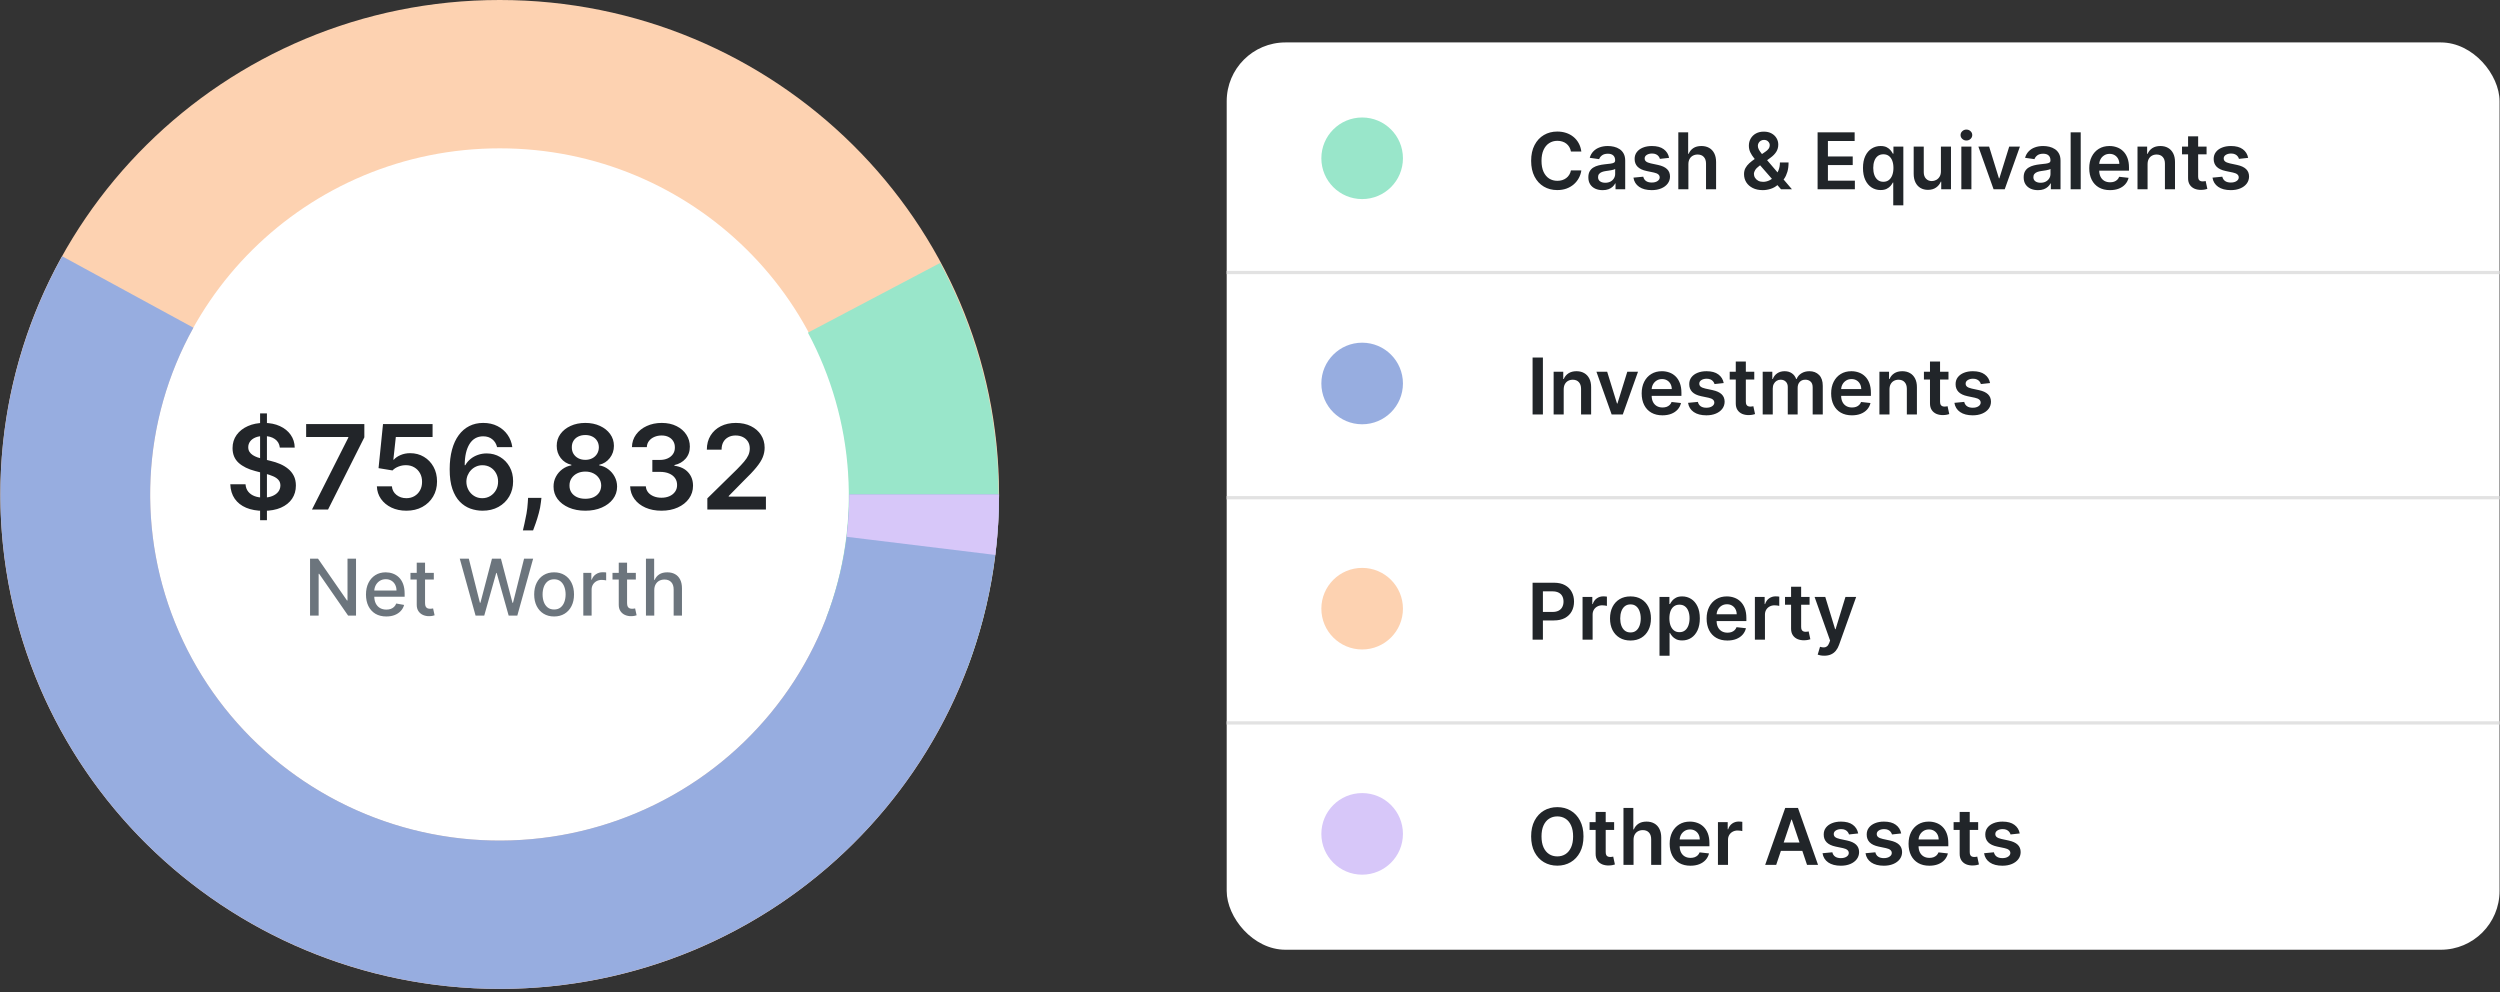
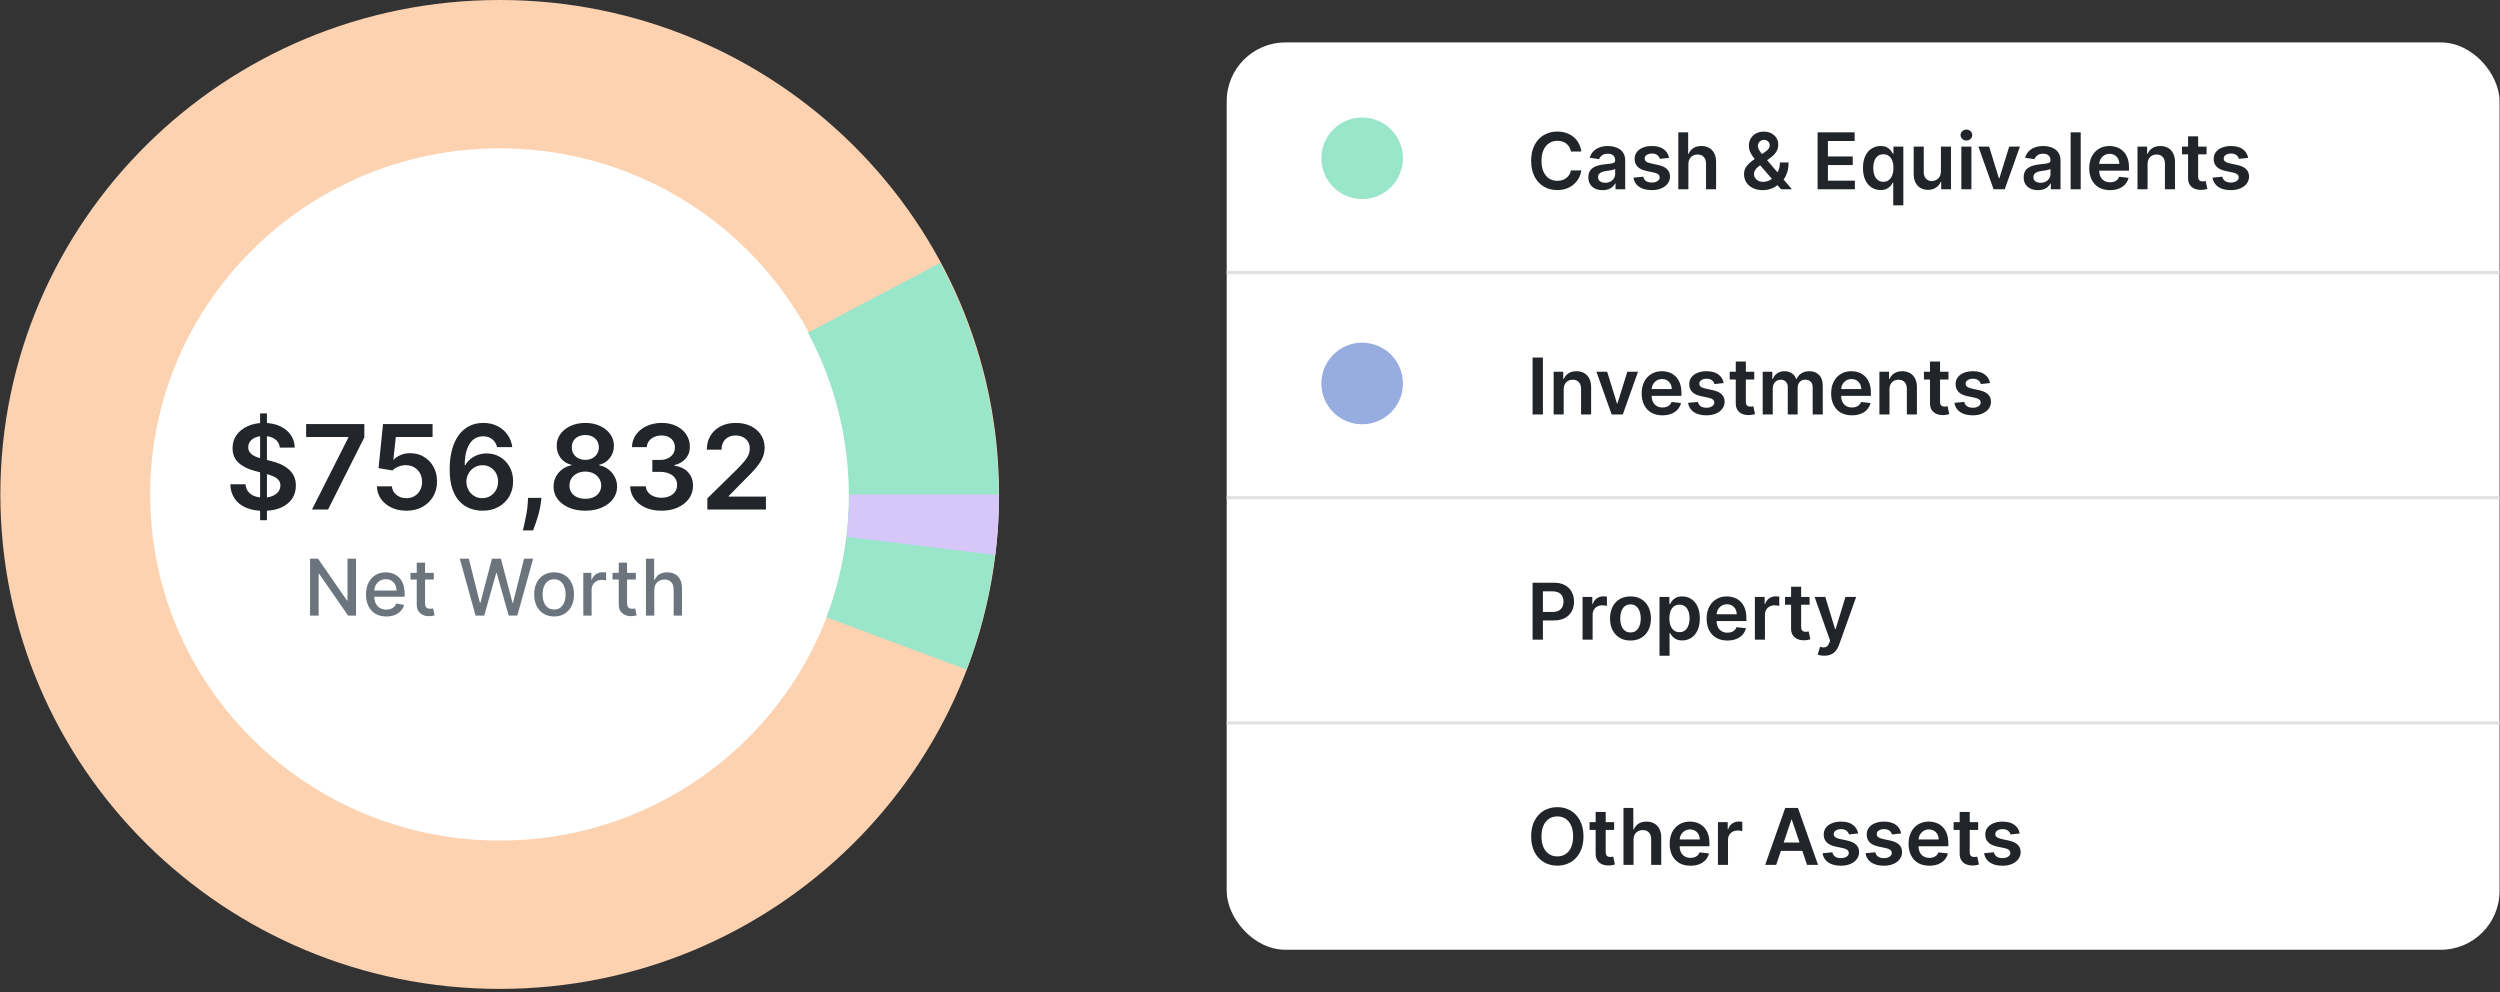
<svg xmlns="http://www.w3.org/2000/svg" width="766" height="304" viewBox="0 0 766 304" fill="none">
  <rect x="0" y="0" width="766" height="304" fill="#333333" stroke="none" />
  <rect x="375.862" y="13" width="390" height="278" rx="18" fill="white" />
  <circle cx="417.362" cy="48.5" r="12.5" fill="#99E6CA" />
  <path d="M484.524 46.435H481.336C481.246 45.912 481.078 45.449 480.834 45.045C480.589 44.636 480.285 44.29 479.922 44.006C479.558 43.722 479.143 43.508 478.677 43.367C478.217 43.219 477.72 43.145 477.186 43.145C476.237 43.145 475.396 43.383 474.663 43.861C473.93 44.332 473.356 45.026 472.942 45.94C472.527 46.849 472.319 47.96 472.319 49.273C472.319 50.608 472.527 51.733 472.942 52.648C473.362 53.557 473.936 54.244 474.663 54.71C475.396 55.17 476.234 55.401 477.177 55.401C477.7 55.401 478.189 55.332 478.643 55.196C479.103 55.054 479.515 54.847 479.879 54.574C480.248 54.301 480.558 53.966 480.808 53.568C481.064 53.17 481.24 52.716 481.336 52.205L484.524 52.222C484.405 53.051 484.146 53.83 483.748 54.557C483.356 55.284 482.842 55.926 482.206 56.483C481.569 57.034 480.825 57.466 479.973 57.778C479.121 58.085 478.174 58.239 477.135 58.239C475.601 58.239 474.231 57.883 473.027 57.173C471.822 56.463 470.873 55.438 470.18 54.097C469.487 52.756 469.14 51.148 469.14 49.273C469.14 47.392 469.49 45.784 470.189 44.449C470.888 43.108 471.839 42.082 473.044 41.372C474.248 40.662 475.612 40.307 477.135 40.307C478.106 40.307 479.01 40.443 479.845 40.716C480.68 40.989 481.424 41.389 482.078 41.918C482.731 42.44 483.268 43.082 483.689 43.844C484.115 44.599 484.393 45.463 484.524 46.435ZM491.05 58.264C490.221 58.264 489.474 58.117 488.809 57.821C488.15 57.52 487.627 57.077 487.241 56.492C486.86 55.906 486.67 55.185 486.67 54.327C486.67 53.588 486.806 52.977 487.079 52.494C487.351 52.011 487.724 51.625 488.195 51.335C488.667 51.045 489.198 50.827 489.789 50.679C490.385 50.526 491.002 50.415 491.638 50.347C492.405 50.267 493.027 50.196 493.505 50.133C493.982 50.065 494.329 49.963 494.545 49.827C494.766 49.685 494.877 49.466 494.877 49.17V49.119C494.877 48.477 494.687 47.98 494.306 47.628C493.925 47.276 493.377 47.099 492.661 47.099C491.905 47.099 491.306 47.264 490.863 47.594C490.425 47.923 490.13 48.312 489.976 48.761L487.096 48.352C487.323 47.557 487.698 46.892 488.221 46.358C488.743 45.818 489.383 45.415 490.138 45.148C490.894 44.875 491.729 44.739 492.644 44.739C493.275 44.739 493.902 44.812 494.527 44.96C495.152 45.108 495.724 45.352 496.241 45.693C496.758 46.028 497.172 46.486 497.485 47.065C497.803 47.645 497.962 48.369 497.962 49.239V58H494.996V56.202H494.894C494.706 56.565 494.442 56.906 494.101 57.224C493.766 57.537 493.343 57.79 492.831 57.983C492.326 58.17 491.732 58.264 491.05 58.264ZM491.851 55.997C492.471 55.997 493.008 55.875 493.462 55.631C493.917 55.381 494.266 55.051 494.51 54.642C494.76 54.233 494.885 53.787 494.885 53.304V51.761C494.789 51.841 494.624 51.915 494.391 51.983C494.164 52.051 493.908 52.111 493.624 52.162C493.34 52.213 493.059 52.258 492.78 52.298C492.502 52.338 492.26 52.372 492.056 52.401C491.596 52.463 491.184 52.565 490.82 52.707C490.456 52.849 490.17 53.048 489.959 53.304C489.749 53.554 489.644 53.878 489.644 54.276C489.644 54.844 489.851 55.273 490.266 55.562C490.681 55.852 491.209 55.997 491.851 55.997ZM511.411 48.369L508.599 48.676C508.519 48.392 508.38 48.125 508.181 47.875C507.988 47.625 507.726 47.423 507.397 47.27C507.067 47.117 506.664 47.04 506.187 47.04C505.545 47.04 505.005 47.179 504.567 47.457C504.135 47.736 503.922 48.097 503.928 48.54C503.922 48.92 504.062 49.23 504.346 49.469C504.635 49.707 505.113 49.903 505.777 50.057L508.01 50.534C509.249 50.801 510.17 51.224 510.772 51.804C511.38 52.383 511.687 53.142 511.692 54.08C511.687 54.903 511.445 55.631 510.968 56.261C510.496 56.886 509.84 57.375 508.999 57.727C508.158 58.08 507.192 58.256 506.101 58.256C504.499 58.256 503.209 57.92 502.232 57.25C501.255 56.574 500.672 55.633 500.485 54.429L503.493 54.139C503.63 54.73 503.92 55.176 504.363 55.477C504.806 55.778 505.383 55.929 506.093 55.929C506.826 55.929 507.414 55.778 507.857 55.477C508.306 55.176 508.53 54.804 508.53 54.361C508.53 53.986 508.385 53.676 508.096 53.432C507.812 53.188 507.368 53 506.766 52.869L504.533 52.401C503.277 52.139 502.349 51.699 501.746 51.08C501.144 50.455 500.846 49.665 500.851 48.71C500.846 47.903 501.064 47.205 501.508 46.614C501.956 46.017 502.579 45.557 503.374 45.233C504.175 44.903 505.099 44.739 506.144 44.739C507.678 44.739 508.885 45.065 509.766 45.719C510.652 46.372 511.201 47.256 511.411 48.369ZM517.322 50.33V58H514.236V40.545H517.253V47.133H517.407C517.714 46.395 518.188 45.812 518.83 45.386C519.478 44.955 520.302 44.739 521.302 44.739C522.211 44.739 523.003 44.929 523.679 45.31C524.356 45.69 524.878 46.247 525.248 46.98C525.623 47.713 525.81 48.608 525.81 49.665V58H522.725V50.142C522.725 49.261 522.498 48.577 522.043 48.088C521.594 47.594 520.964 47.347 520.151 47.347C519.606 47.347 519.117 47.466 518.685 47.705C518.259 47.938 517.924 48.276 517.679 48.719C517.441 49.162 517.322 49.699 517.322 50.33ZM540.124 58.256C538.931 58.256 537.905 58.04 537.047 57.608C536.189 57.176 535.527 56.594 535.062 55.861C534.601 55.122 534.371 54.29 534.371 53.364C534.371 52.665 534.513 52.045 534.797 51.506C535.087 50.966 535.485 50.466 535.991 50.006C536.502 49.545 537.093 49.088 537.763 48.633L540.857 46.528C541.312 46.233 541.655 45.92 541.888 45.591C542.127 45.261 542.246 44.875 542.246 44.432C542.246 44.057 542.087 43.702 541.769 43.367C541.456 43.031 541.025 42.864 540.474 42.864C540.104 42.864 539.777 42.952 539.493 43.128C539.215 43.298 538.996 43.523 538.837 43.801C538.684 44.08 538.607 44.375 538.607 44.688C538.607 45.068 538.712 45.455 538.922 45.847C539.138 46.239 539.417 46.645 539.758 47.065C540.104 47.486 540.474 47.932 540.866 48.403L549.056 58H545.715L538.914 50.21C538.408 49.619 537.92 49.037 537.448 48.463C536.982 47.889 536.599 47.293 536.297 46.673C536.002 46.048 535.854 45.372 535.854 44.645C535.854 43.821 536.045 43.085 536.425 42.438C536.806 41.784 537.337 41.27 538.019 40.895C538.706 40.52 539.51 40.332 540.431 40.332C541.351 40.332 542.141 40.514 542.8 40.878C543.459 41.242 543.968 41.724 544.326 42.327C544.684 42.929 544.863 43.585 544.863 44.295C544.863 45.119 544.658 45.858 544.249 46.511C543.84 47.159 543.272 47.747 542.545 48.276L539.016 50.858C538.437 51.278 538.022 51.705 537.772 52.136C537.522 52.562 537.397 52.926 537.397 53.227C537.397 53.688 537.513 54.105 537.746 54.48C537.979 54.855 538.306 55.156 538.726 55.383C539.152 55.605 539.65 55.716 540.218 55.716C540.843 55.716 541.459 55.577 542.067 55.298C542.675 55.014 543.229 54.611 543.729 54.088C544.229 53.565 544.627 52.94 544.922 52.213C545.218 51.48 545.366 50.668 545.366 49.776H548.016C548.016 50.878 547.894 51.838 547.65 52.656C547.405 53.469 547.09 54.156 546.704 54.719C546.317 55.276 545.908 55.722 545.476 56.057C545.34 56.153 545.209 56.25 545.084 56.347C544.959 56.443 544.829 56.54 544.692 56.636C544.079 57.193 543.36 57.602 542.536 57.864C541.718 58.125 540.914 58.256 540.124 58.256ZM556.912 58V40.545H568.264V43.196H560.074V47.935H567.676V50.585H560.074V55.349H568.332V58H556.912ZM580.089 62.909V55.938H579.961C579.802 56.256 579.572 56.594 579.271 56.952C578.97 57.304 578.572 57.605 578.078 57.855C577.584 58.105 576.961 58.23 576.211 58.23C575.183 58.23 574.263 57.966 573.45 57.438C572.638 56.909 571.996 56.142 571.524 55.136C571.052 54.131 570.817 52.909 570.817 51.472C570.817 50.017 571.055 48.79 571.532 47.79C572.015 46.784 572.666 46.026 573.484 45.514C574.302 44.997 575.214 44.739 576.22 44.739C576.987 44.739 577.618 44.869 578.112 45.131C578.606 45.386 578.998 45.696 579.288 46.06C579.578 46.418 579.802 46.756 579.961 47.074H580.149V44.909H583.183V62.909H580.089ZM577.072 55.699C577.726 55.699 578.282 55.523 578.743 55.17C579.203 54.812 579.552 54.315 579.791 53.679C580.03 53.043 580.149 52.301 580.149 51.455C580.149 50.608 580.03 49.872 579.791 49.247C579.558 48.622 579.211 48.136 578.751 47.79C578.297 47.443 577.737 47.27 577.072 47.27C576.385 47.27 575.811 47.449 575.351 47.807C574.89 48.165 574.544 48.659 574.311 49.29C574.078 49.92 573.961 50.642 573.961 51.455C573.961 52.273 574.078 53.003 574.311 53.645C574.549 54.281 574.899 54.784 575.359 55.153C575.825 55.517 576.396 55.699 577.072 55.699ZM594.697 52.494V44.909H597.782V58H594.791V55.673H594.655C594.359 56.406 593.873 57.006 593.197 57.472C592.527 57.938 591.7 58.17 590.717 58.17C589.859 58.17 589.101 57.98 588.442 57.599C587.788 57.213 587.277 56.653 586.907 55.92C586.538 55.182 586.353 54.29 586.353 53.244V44.909H589.439V52.767C589.439 53.597 589.666 54.256 590.121 54.744C590.575 55.233 591.172 55.477 591.91 55.477C592.365 55.477 592.805 55.367 593.231 55.145C593.657 54.923 594.007 54.594 594.28 54.156C594.558 53.713 594.697 53.159 594.697 52.494ZM600.955 58V44.909H604.04V58H600.955ZM602.506 43.051C602.018 43.051 601.597 42.889 601.245 42.565C600.893 42.236 600.716 41.841 600.716 41.381C600.716 40.915 600.893 40.52 601.245 40.196C601.597 39.867 602.018 39.702 602.506 39.702C603 39.702 603.421 39.867 603.768 40.196C604.12 40.52 604.296 40.915 604.296 41.381C604.296 41.841 604.12 42.236 603.768 42.565C603.421 42.889 603 43.051 602.506 43.051ZM618.906 44.909L614.244 58H610.835L606.173 44.909H609.463L612.471 54.633H612.608L615.625 44.909H618.906ZM624.433 58.264C623.603 58.264 622.856 58.117 622.192 57.821C621.532 57.52 621.01 57.077 620.623 56.492C620.243 55.906 620.052 55.185 620.052 54.327C620.052 53.588 620.189 52.977 620.461 52.494C620.734 52.011 621.106 51.625 621.578 51.335C622.049 51.045 622.581 50.827 623.172 50.679C623.768 50.526 624.385 50.415 625.021 50.347C625.788 50.267 626.41 50.196 626.888 50.133C627.365 50.065 627.711 49.963 627.927 49.827C628.149 49.685 628.26 49.466 628.26 49.17V49.119C628.26 48.477 628.069 47.98 627.689 47.628C627.308 47.276 626.76 47.099 626.044 47.099C625.288 47.099 624.689 47.264 624.246 47.594C623.808 47.923 623.513 48.312 623.359 48.761L620.478 48.352C620.706 47.557 621.081 46.892 621.603 46.358C622.126 45.818 622.765 45.415 623.521 45.148C624.277 44.875 625.112 44.739 626.027 44.739C626.657 44.739 627.285 44.812 627.91 44.96C628.535 45.108 629.106 45.352 629.623 45.693C630.14 46.028 630.555 46.486 630.868 47.065C631.186 47.645 631.345 48.369 631.345 49.239V58H628.379V56.202H628.277C628.089 56.565 627.825 56.906 627.484 57.224C627.149 57.537 626.726 57.79 626.214 57.983C625.709 58.17 625.115 58.264 624.433 58.264ZM625.234 55.997C625.853 55.997 626.39 55.875 626.845 55.631C627.299 55.381 627.649 55.051 627.893 54.642C628.143 54.233 628.268 53.787 628.268 53.304V51.761C628.172 51.841 628.007 51.915 627.774 51.983C627.547 52.051 627.291 52.111 627.007 52.162C626.723 52.213 626.442 52.258 626.163 52.298C625.885 52.338 625.643 52.372 625.439 52.401C624.978 52.463 624.567 52.565 624.203 52.707C623.839 52.849 623.552 53.048 623.342 53.304C623.132 53.554 623.027 53.878 623.027 54.276C623.027 54.844 623.234 55.273 623.649 55.562C624.064 55.852 624.592 55.997 625.234 55.997ZM637.532 40.545V58H634.447V40.545H637.532ZM646.5 58.256C645.188 58.256 644.054 57.983 643.1 57.438C642.151 56.886 641.421 56.108 640.91 55.102C640.398 54.091 640.143 52.901 640.143 51.531C640.143 50.185 640.398 49.003 640.91 47.986C641.427 46.963 642.148 46.168 643.074 45.599C644 45.026 645.089 44.739 646.339 44.739C647.145 44.739 647.907 44.869 648.623 45.131C649.344 45.386 649.981 45.784 650.532 46.324C651.089 46.864 651.526 47.551 651.844 48.386C652.162 49.216 652.322 50.205 652.322 51.352V52.298H641.591V50.219H649.364C649.358 49.628 649.231 49.102 648.981 48.642C648.731 48.176 648.381 47.81 647.932 47.543C647.489 47.276 646.972 47.142 646.381 47.142C645.75 47.142 645.197 47.295 644.719 47.602C644.242 47.903 643.87 48.301 643.603 48.795C643.341 49.284 643.208 49.821 643.202 50.406V52.222C643.202 52.983 643.341 53.636 643.62 54.182C643.898 54.722 644.287 55.136 644.787 55.426C645.287 55.71 645.873 55.852 646.543 55.852C646.992 55.852 647.398 55.79 647.762 55.665C648.125 55.534 648.441 55.344 648.708 55.094C648.975 54.844 649.177 54.534 649.313 54.165L652.194 54.489C652.012 55.25 651.665 55.915 651.154 56.483C650.648 57.045 650 57.483 649.211 57.795C648.421 58.102 647.518 58.256 646.5 58.256ZM658.017 50.33V58H654.932V44.909H657.88V47.133H658.034C658.335 46.401 658.815 45.818 659.474 45.386C660.139 44.955 660.96 44.739 661.937 44.739C662.841 44.739 663.628 44.932 664.298 45.318C664.974 45.705 665.497 46.264 665.866 46.997C666.241 47.73 666.426 48.619 666.42 49.665V58H663.335V50.142C663.335 49.267 663.108 48.582 662.653 48.088C662.204 47.594 661.582 47.347 660.787 47.347C660.247 47.347 659.767 47.466 659.346 47.705C658.932 47.938 658.605 48.276 658.366 48.719C658.133 49.162 658.017 49.699 658.017 50.33ZM676.094 44.909V47.295H668.568V44.909H676.094ZM670.426 41.773H673.511V54.062C673.511 54.477 673.574 54.795 673.699 55.017C673.829 55.233 674 55.381 674.21 55.46C674.42 55.54 674.653 55.58 674.909 55.58C675.102 55.58 675.278 55.565 675.437 55.537C675.602 55.508 675.727 55.483 675.812 55.46L676.332 57.872C676.167 57.929 675.932 57.992 675.625 58.06C675.324 58.128 674.954 58.168 674.517 58.179C673.744 58.202 673.048 58.085 672.429 57.83C671.809 57.568 671.318 57.165 670.954 56.619C670.596 56.074 670.42 55.392 670.426 54.574V41.773ZM688.833 48.369L686.02 48.676C685.941 48.392 685.802 48.125 685.603 47.875C685.41 47.625 685.148 47.423 684.819 47.27C684.489 47.117 684.086 47.04 683.608 47.04C682.966 47.04 682.427 47.179 681.989 47.457C681.557 47.736 681.344 48.097 681.35 48.54C681.344 48.92 681.483 49.23 681.768 49.469C682.057 49.707 682.535 49.903 683.199 50.057L685.432 50.534C686.671 50.801 687.591 51.224 688.194 51.804C688.802 52.383 689.108 53.142 689.114 54.08C689.108 54.903 688.867 55.631 688.39 56.261C687.918 56.886 687.262 57.375 686.421 57.727C685.58 58.08 684.614 58.256 683.523 58.256C681.921 58.256 680.631 57.92 679.654 57.25C678.677 56.574 678.094 55.633 677.907 54.429L680.915 54.139C681.052 54.73 681.341 55.176 681.785 55.477C682.228 55.778 682.804 55.929 683.515 55.929C684.248 55.929 684.836 55.778 685.279 55.477C685.728 55.176 685.952 54.804 685.952 54.361C685.952 53.986 685.807 53.676 685.518 53.432C685.233 53.188 684.79 53 684.188 52.869L681.955 52.401C680.699 52.139 679.77 51.699 679.168 51.08C678.566 50.455 678.268 49.665 678.273 48.71C678.268 47.903 678.486 47.205 678.929 46.614C679.378 46.017 680 45.557 680.796 45.233C681.597 44.903 682.52 44.739 683.566 44.739C685.1 44.739 686.307 45.065 687.188 45.719C688.074 46.372 688.623 47.256 688.833 48.369Z" fill="#212529" />
  <line x1="375.862" y1="83.5" x2="765.862" y2="83.5" stroke="#E2E2E2" />
  <circle cx="417.362" cy="117.5" r="12.5" fill="#97ADE0" />
  <path d="M472.746 109.545V127H469.584V109.545H472.746ZM479.118 119.33V127H476.033V113.909H478.982V116.134H479.135C479.437 115.401 479.917 114.818 480.576 114.386C481.241 113.955 482.062 113.739 483.039 113.739C483.942 113.739 484.729 113.932 485.4 114.318C486.076 114.705 486.599 115.264 486.968 115.997C487.343 116.73 487.527 117.619 487.522 118.665V127H484.437V119.142C484.437 118.267 484.209 117.582 483.755 117.088C483.306 116.594 482.684 116.347 481.888 116.347C481.349 116.347 480.868 116.466 480.448 116.705C480.033 116.937 479.706 117.276 479.468 117.719C479.235 118.162 479.118 118.699 479.118 119.33ZM501.883 113.909L497.221 127H493.812L489.15 113.909H492.439L495.448 123.634H495.584L498.601 113.909H501.883ZM509.368 127.256C508.055 127.256 506.922 126.983 505.967 126.438C505.018 125.886 504.288 125.108 503.777 124.102C503.265 123.091 503.01 121.901 503.01 120.531C503.01 119.185 503.265 118.003 503.777 116.986C504.294 115.963 505.015 115.168 505.942 114.599C506.868 114.026 507.956 113.739 509.206 113.739C510.013 113.739 510.774 113.869 511.49 114.131C512.211 114.386 512.848 114.784 513.399 115.324C513.956 115.864 514.393 116.551 514.711 117.386C515.03 118.216 515.189 119.205 515.189 120.352V121.298H504.459V119.219H512.231C512.226 118.628 512.098 118.102 511.848 117.642C511.598 117.176 511.248 116.81 510.799 116.543C510.356 116.276 509.839 116.142 509.248 116.142C508.618 116.142 508.064 116.295 507.586 116.602C507.109 116.903 506.737 117.301 506.47 117.795C506.209 118.284 506.075 118.821 506.069 119.406V121.222C506.069 121.983 506.209 122.636 506.487 123.182C506.765 123.722 507.155 124.136 507.655 124.426C508.155 124.71 508.74 124.852 509.41 124.852C509.859 124.852 510.265 124.79 510.629 124.665C510.993 124.534 511.308 124.344 511.575 124.094C511.842 123.844 512.044 123.534 512.18 123.165L515.061 123.489C514.879 124.25 514.532 124.915 514.021 125.483C513.515 126.045 512.868 126.483 512.078 126.795C511.288 127.102 510.385 127.256 509.368 127.256ZM528.145 117.369L525.333 117.676C525.253 117.392 525.114 117.125 524.915 116.875C524.722 116.625 524.461 116.423 524.131 116.27C523.802 116.116 523.398 116.04 522.921 116.04C522.279 116.04 521.739 116.179 521.302 116.457C520.87 116.736 520.657 117.097 520.662 117.54C520.657 117.92 520.796 118.23 521.08 118.469C521.37 118.707 521.847 118.903 522.512 119.057L524.745 119.534C525.983 119.801 526.904 120.224 527.506 120.804C528.114 121.384 528.421 122.142 528.427 123.08C528.421 123.903 528.179 124.631 527.702 125.261C527.231 125.886 526.574 126.375 525.733 126.727C524.893 127.08 523.927 127.256 522.836 127.256C521.233 127.256 519.944 126.92 518.966 126.25C517.989 125.574 517.407 124.634 517.219 123.429L520.228 123.139C520.364 123.73 520.654 124.176 521.097 124.477C521.54 124.778 522.117 124.929 522.827 124.929C523.56 124.929 524.148 124.778 524.591 124.477C525.04 124.176 525.265 123.804 525.265 123.361C525.265 122.986 525.12 122.676 524.83 122.432C524.546 122.187 524.103 122 523.5 121.869L521.268 121.401C520.012 121.139 519.083 120.699 518.481 120.08C517.878 119.455 517.58 118.665 517.586 117.71C517.58 116.903 517.799 116.205 518.242 115.614C518.691 115.017 519.313 114.557 520.108 114.233C520.91 113.903 521.833 113.739 522.878 113.739C524.412 113.739 525.62 114.065 526.5 114.719C527.387 115.372 527.935 116.256 528.145 117.369ZM537.508 113.909V116.295H529.982V113.909H537.508ZM531.84 110.773H534.925V123.062C534.925 123.477 534.988 123.795 535.113 124.017C535.243 124.233 535.414 124.381 535.624 124.46C535.834 124.54 536.067 124.58 536.323 124.58C536.516 124.58 536.692 124.565 536.851 124.537C537.016 124.509 537.141 124.483 537.226 124.46L537.746 126.872C537.581 126.929 537.346 126.991 537.039 127.06C536.738 127.128 536.368 127.168 535.931 127.179C535.158 127.202 534.462 127.085 533.843 126.83C533.224 126.568 532.732 126.165 532.368 125.619C532.01 125.074 531.834 124.392 531.84 123.574V110.773ZM540.088 127V113.909H543.037V116.134H543.19C543.463 115.384 543.915 114.798 544.545 114.378C545.176 113.952 545.929 113.739 546.804 113.739C547.69 113.739 548.437 113.955 549.045 114.386C549.659 114.812 550.091 115.395 550.341 116.134H550.477C550.767 115.406 551.255 114.827 551.943 114.395C552.636 113.957 553.457 113.739 554.406 113.739C555.611 113.739 556.594 114.119 557.355 114.881C558.116 115.642 558.497 116.753 558.497 118.213V127H555.403V118.69C555.403 117.878 555.187 117.284 554.755 116.909C554.324 116.528 553.795 116.338 553.17 116.338C552.426 116.338 551.844 116.571 551.423 117.037C551.008 117.497 550.801 118.097 550.801 118.835V127H547.775V118.562C547.775 117.886 547.571 117.347 547.162 116.943C546.758 116.54 546.23 116.338 545.576 116.338C545.133 116.338 544.73 116.452 544.366 116.679C544.003 116.901 543.713 117.216 543.497 117.625C543.281 118.028 543.173 118.5 543.173 119.04V127H540.088ZM567.422 127.256C566.11 127.256 564.976 126.983 564.022 126.438C563.073 125.886 562.343 125.108 561.831 124.102C561.32 123.091 561.064 121.901 561.064 120.531C561.064 119.185 561.32 118.003 561.831 116.986C562.349 115.963 563.07 115.168 563.996 114.599C564.922 114.026 566.01 113.739 567.26 113.739C568.067 113.739 568.829 113.869 569.545 114.131C570.266 114.386 570.902 114.784 571.454 115.324C572.01 115.864 572.448 116.551 572.766 117.386C573.084 118.216 573.243 119.205 573.243 120.352V121.298H562.513V119.219H570.286C570.28 118.628 570.152 118.102 569.902 117.642C569.652 117.176 569.303 116.81 568.854 116.543C568.411 116.276 567.894 116.142 567.303 116.142C566.672 116.142 566.118 116.295 565.641 116.602C565.164 116.903 564.792 117.301 564.525 117.795C564.263 118.284 564.13 118.821 564.124 119.406V121.222C564.124 121.983 564.263 122.636 564.542 123.182C564.82 123.722 565.209 124.136 565.709 124.426C566.209 124.71 566.795 124.852 567.465 124.852C567.914 124.852 568.32 124.79 568.684 124.665C569.047 124.534 569.363 124.344 569.63 124.094C569.897 123.844 570.099 123.534 570.235 123.165L573.116 123.489C572.934 124.25 572.587 124.915 572.076 125.483C571.57 126.045 570.922 126.483 570.133 126.795C569.343 127.102 568.439 127.256 567.422 127.256ZM578.939 119.33V127H575.853V113.909H578.802V116.134H578.956C579.257 115.401 579.737 114.818 580.396 114.386C581.061 113.955 581.882 113.739 582.859 113.739C583.763 113.739 584.549 113.932 585.22 114.318C585.896 114.705 586.419 115.264 586.788 115.997C587.163 116.73 587.348 117.619 587.342 118.665V127H584.257V119.142C584.257 118.267 584.03 117.582 583.575 117.088C583.126 116.594 582.504 116.347 581.709 116.347C581.169 116.347 580.689 116.466 580.268 116.705C579.853 116.937 579.527 117.276 579.288 117.719C579.055 118.162 578.939 118.699 578.939 119.33ZM597.015 113.909V116.295H589.49V113.909H597.015ZM591.348 110.773H594.433V123.062C594.433 123.477 594.496 123.795 594.621 124.017C594.751 124.233 594.922 124.381 595.132 124.46C595.342 124.54 595.575 124.58 595.831 124.58C596.024 124.58 596.2 124.565 596.359 124.537C596.524 124.509 596.649 124.483 596.734 124.46L597.254 126.872C597.089 126.929 596.853 126.991 596.547 127.06C596.246 127.128 595.876 127.168 595.439 127.179C594.666 127.202 593.97 127.085 593.351 126.83C592.731 126.568 592.24 126.165 591.876 125.619C591.518 125.074 591.342 124.392 591.348 123.574V110.773ZM609.755 117.369L606.942 117.676C606.863 117.392 606.724 117.125 606.525 116.875C606.331 116.625 606.07 116.423 605.741 116.27C605.411 116.116 605.008 116.04 604.53 116.04C603.888 116.04 603.349 116.179 602.911 116.457C602.479 116.736 602.266 117.097 602.272 117.54C602.266 117.92 602.405 118.23 602.689 118.469C602.979 118.707 603.456 118.903 604.121 119.057L606.354 119.534C607.593 119.801 608.513 120.224 609.116 120.804C609.724 121.384 610.03 122.142 610.036 123.08C610.03 123.903 609.789 124.631 609.312 125.261C608.84 125.886 608.184 126.375 607.343 126.727C606.502 127.08 605.536 127.256 604.445 127.256C602.843 127.256 601.553 126.92 600.576 126.25C599.599 125.574 599.016 124.634 598.829 123.429L601.837 123.139C601.974 123.73 602.263 124.176 602.706 124.477C603.15 124.778 603.726 124.929 604.437 124.929C605.17 124.929 605.758 124.778 606.201 124.477C606.65 124.176 606.874 123.804 606.874 123.361C606.874 122.986 606.729 122.676 606.439 122.432C606.155 122.187 605.712 122 605.11 121.869L602.877 121.401C601.621 121.139 600.692 120.699 600.09 120.08C599.488 119.455 599.189 118.665 599.195 117.71C599.189 116.903 599.408 116.205 599.851 115.614C600.3 115.017 600.922 114.557 601.718 114.233C602.519 113.903 603.442 113.739 604.488 113.739C606.022 113.739 607.229 114.065 608.11 114.719C608.996 115.372 609.545 116.256 609.755 117.369Z" fill="#212529" />
  <line x1="375.862" y1="152.5" x2="765.862" y2="152.5" stroke="#E2E2E2" />
-   <circle cx="417.362" cy="186.5" r="12.5" fill="#FDD2B1" />
  <path d="M469.584 196V178.545H476.129C477.47 178.545 478.595 178.795 479.504 179.295C480.419 179.795 481.109 180.483 481.575 181.358C482.047 182.227 482.282 183.216 482.282 184.324C482.282 185.443 482.047 186.437 481.575 187.307C481.103 188.176 480.407 188.861 479.487 189.361C478.567 189.855 477.433 190.102 476.086 190.102H471.748V187.503H475.66C476.444 187.503 477.086 187.366 477.586 187.094C478.086 186.821 478.456 186.446 478.694 185.969C478.939 185.491 479.061 184.943 479.061 184.324C479.061 183.705 478.939 183.159 478.694 182.688C478.456 182.216 478.084 181.849 477.578 181.588C477.078 181.321 476.433 181.188 475.643 181.188H472.746V196H469.584ZM484.893 196V182.909H487.884V185.091H488.02C488.259 184.335 488.668 183.753 489.248 183.344C489.833 182.929 490.5 182.722 491.25 182.722C491.421 182.722 491.611 182.73 491.822 182.747C492.037 182.759 492.216 182.778 492.358 182.807V185.645C492.228 185.599 492.02 185.56 491.736 185.526C491.458 185.486 491.188 185.466 490.927 185.466C490.364 185.466 489.858 185.588 489.41 185.832C488.966 186.071 488.617 186.403 488.361 186.83C488.106 187.256 487.978 187.747 487.978 188.304V196H484.893ZM499.579 196.256C498.301 196.256 497.193 195.974 496.255 195.412C495.318 194.849 494.591 194.062 494.074 193.051C493.562 192.04 493.307 190.858 493.307 189.506C493.307 188.153 493.562 186.969 494.074 185.952C494.591 184.935 495.318 184.145 496.255 183.582C497.193 183.02 498.301 182.739 499.579 182.739C500.858 182.739 501.966 183.02 502.903 183.582C503.841 184.145 504.565 184.935 505.076 185.952C505.594 186.969 505.852 188.153 505.852 189.506C505.852 190.858 505.594 192.04 505.076 193.051C504.565 194.062 503.841 194.849 502.903 195.412C501.966 195.974 500.858 196.256 499.579 196.256ZM499.596 193.784C500.29 193.784 500.869 193.594 501.335 193.213C501.801 192.827 502.148 192.31 502.375 191.662C502.608 191.014 502.724 190.293 502.724 189.497C502.724 188.696 502.608 187.972 502.375 187.324C502.148 186.67 501.801 186.151 501.335 185.764C500.869 185.378 500.29 185.185 499.596 185.185C498.886 185.185 498.295 185.378 497.824 185.764C497.358 186.151 497.008 186.67 496.775 187.324C496.548 187.972 496.434 188.696 496.434 189.497C496.434 190.293 496.548 191.014 496.775 191.662C497.008 192.31 497.358 192.827 497.824 193.213C498.295 193.594 498.886 193.784 499.596 193.784ZM508.471 200.909V182.909H511.505V185.074H511.684C511.843 184.756 512.067 184.418 512.357 184.06C512.647 183.696 513.039 183.386 513.533 183.131C514.027 182.869 514.658 182.739 515.425 182.739C516.437 182.739 517.349 182.997 518.161 183.514C518.979 184.026 519.627 184.784 520.104 185.79C520.587 186.79 520.829 188.017 520.829 189.472C520.829 190.909 520.593 192.131 520.121 193.136C519.65 194.142 519.008 194.909 518.195 195.438C517.383 195.966 516.462 196.23 515.434 196.23C514.684 196.23 514.062 196.105 513.567 195.855C513.073 195.605 512.675 195.304 512.374 194.952C512.079 194.594 511.849 194.256 511.684 193.938H511.556V200.909H508.471ZM511.496 189.455C511.496 190.301 511.616 191.043 511.854 191.679C512.099 192.315 512.448 192.812 512.902 193.17C513.363 193.523 513.92 193.699 514.573 193.699C515.255 193.699 515.826 193.517 516.286 193.153C516.746 192.784 517.093 192.281 517.326 191.645C517.564 191.003 517.684 190.273 517.684 189.455C517.684 188.642 517.567 187.92 517.334 187.29C517.101 186.659 516.755 186.165 516.295 185.807C515.834 185.449 515.26 185.27 514.573 185.27C513.914 185.27 513.354 185.443 512.894 185.79C512.434 186.136 512.084 186.622 511.846 187.247C511.613 187.872 511.496 188.608 511.496 189.455ZM529.266 196.256C527.954 196.256 526.82 195.983 525.866 195.438C524.917 194.886 524.187 194.108 523.675 193.102C523.164 192.091 522.908 190.901 522.908 189.531C522.908 188.185 523.164 187.003 523.675 185.986C524.192 184.963 524.914 184.168 525.84 183.599C526.766 183.026 527.854 182.739 529.104 182.739C529.911 182.739 530.672 182.869 531.388 183.131C532.11 183.386 532.746 183.784 533.297 184.324C533.854 184.864 534.292 185.551 534.61 186.386C534.928 187.216 535.087 188.205 535.087 189.352V190.298H524.357V188.219H532.13C532.124 187.628 531.996 187.102 531.746 186.642C531.496 186.176 531.147 185.81 530.698 185.543C530.255 185.276 529.738 185.142 529.147 185.142C528.516 185.142 527.962 185.295 527.485 185.602C527.008 185.903 526.635 186.301 526.368 186.795C526.107 187.284 525.974 187.821 525.968 188.406V190.222C525.968 190.983 526.107 191.636 526.385 192.182C526.664 192.722 527.053 193.136 527.553 193.426C528.053 193.71 528.638 193.852 529.309 193.852C529.758 193.852 530.164 193.79 530.527 193.665C530.891 193.534 531.206 193.344 531.474 193.094C531.741 192.844 531.942 192.534 532.079 192.165L534.959 192.489C534.777 193.25 534.431 193.915 533.92 194.483C533.414 195.045 532.766 195.483 531.976 195.795C531.187 196.102 530.283 196.256 529.266 196.256ZM537.697 196V182.909H540.689V185.091H540.825C541.064 184.335 541.473 183.753 542.052 183.344C542.638 182.929 543.305 182.722 544.055 182.722C544.226 182.722 544.416 182.73 544.626 182.747C544.842 182.759 545.021 182.778 545.163 182.807V185.645C545.032 185.599 544.825 185.56 544.541 185.526C544.263 185.486 543.993 185.466 543.731 185.466C543.169 185.466 542.663 185.588 542.214 185.832C541.771 186.071 541.422 186.403 541.166 186.83C540.91 187.256 540.782 187.747 540.782 188.304V196H537.697ZM554.453 182.909V185.295H546.927V182.909H554.453ZM548.785 179.773H551.871V192.062C551.871 192.477 551.933 192.795 552.058 193.017C552.189 193.233 552.359 193.381 552.569 193.46C552.78 193.54 553.013 193.58 553.268 193.58C553.461 193.58 553.638 193.565 553.797 193.537C553.961 193.509 554.086 193.483 554.172 193.46L554.692 195.872C554.527 195.929 554.291 195.991 553.984 196.06C553.683 196.128 553.314 196.168 552.876 196.179C552.103 196.202 551.407 196.085 550.788 195.83C550.169 195.568 549.677 195.165 549.314 194.619C548.956 194.074 548.78 193.392 548.785 192.574V179.773ZM558.951 200.909C558.53 200.909 558.141 200.875 557.783 200.807C557.431 200.744 557.15 200.67 556.939 200.585L557.655 198.182C558.104 198.313 558.505 198.375 558.857 198.369C559.209 198.364 559.519 198.253 559.786 198.037C560.059 197.827 560.289 197.474 560.476 196.98L560.741 196.273L555.993 182.909H559.266L562.283 192.795H562.42L565.445 182.909H568.726L563.485 197.585C563.241 198.278 562.917 198.872 562.513 199.366C562.11 199.866 561.616 200.247 561.03 200.509C560.451 200.776 559.758 200.909 558.951 200.909Z" fill="#212529" />
  <line x1="375.862" y1="221.5" x2="765.862" y2="221.5" stroke="#E2E2E2" />
-   <circle cx="417.362" cy="255.5" r="12.5" fill="#D7C7F9" />
  <path d="M485.18 256.273C485.18 258.153 484.828 259.764 484.123 261.105C483.424 262.44 482.47 263.463 481.26 264.173C480.055 264.884 478.689 265.239 477.16 265.239C475.632 265.239 474.263 264.884 473.052 264.173C471.848 263.457 470.893 262.432 470.189 261.097C469.49 259.756 469.14 258.148 469.14 256.273C469.14 254.392 469.49 252.784 470.189 251.449C470.893 250.108 471.848 249.082 473.052 248.372C474.263 247.662 475.632 247.307 477.16 247.307C478.689 247.307 480.055 247.662 481.26 248.372C482.47 249.082 483.424 250.108 484.123 251.449C484.828 252.784 485.18 254.392 485.18 256.273ZM482.001 256.273C482.001 254.949 481.794 253.832 481.379 252.923C480.97 252.009 480.402 251.318 479.674 250.852C478.947 250.381 478.109 250.145 477.16 250.145C476.211 250.145 475.373 250.381 474.646 250.852C473.919 251.318 473.348 252.009 472.933 252.923C472.524 253.832 472.319 254.949 472.319 256.273C472.319 257.597 472.524 258.716 472.933 259.631C473.348 260.54 473.919 261.23 474.646 261.702C475.373 262.168 476.211 262.401 477.16 262.401C478.109 262.401 478.947 262.168 479.674 261.702C480.402 261.23 480.97 260.54 481.379 259.631C481.794 258.716 482.001 257.597 482.001 256.273ZM494.57 251.909V254.295H487.045V251.909H494.57ZM488.902 248.773H491.988V261.062C491.988 261.477 492.05 261.795 492.175 262.017C492.306 262.233 492.476 262.381 492.687 262.46C492.897 262.54 493.13 262.58 493.385 262.58C493.579 262.58 493.755 262.565 493.914 262.537C494.079 262.509 494.204 262.483 494.289 262.46L494.809 264.872C494.644 264.929 494.408 264.991 494.101 265.06C493.8 265.128 493.431 265.168 492.993 265.179C492.221 265.202 491.525 265.085 490.905 264.83C490.286 264.568 489.795 264.165 489.431 263.619C489.073 263.074 488.897 262.392 488.902 261.574V248.773ZM500.517 257.33V265H497.432V247.545H500.449V254.134H500.602C500.909 253.395 501.383 252.812 502.025 252.386C502.673 251.955 503.497 251.739 504.497 251.739C505.406 251.739 506.199 251.929 506.875 252.31C507.551 252.69 508.074 253.247 508.443 253.98C508.818 254.713 509.005 255.608 509.005 256.665V265H505.92V257.142C505.92 256.261 505.693 255.577 505.238 255.088C504.79 254.594 504.159 254.347 503.346 254.347C502.801 254.347 502.312 254.466 501.88 254.705C501.454 254.937 501.119 255.276 500.875 255.719C500.636 256.162 500.517 256.699 500.517 257.33ZM517.946 265.256C516.633 265.256 515.5 264.983 514.545 264.438C513.596 263.886 512.866 263.108 512.355 262.102C511.844 261.091 511.588 259.901 511.588 258.531C511.588 257.185 511.844 256.003 512.355 254.986C512.872 253.963 513.594 253.168 514.52 252.599C515.446 252.026 516.534 251.739 517.784 251.739C518.591 251.739 519.352 251.869 520.068 252.131C520.79 252.386 521.426 252.784 521.977 253.324C522.534 253.864 522.971 254.551 523.29 255.386C523.608 256.216 523.767 257.205 523.767 258.352V259.298H513.037V257.219H520.809C520.804 256.628 520.676 256.102 520.426 255.642C520.176 255.176 519.826 254.81 519.378 254.543C518.934 254.276 518.417 254.142 517.826 254.142C517.196 254.142 516.642 254.295 516.165 254.602C515.687 254.903 515.315 255.301 515.048 255.795C514.787 256.284 514.653 256.821 514.648 257.406V259.222C514.648 259.983 514.787 260.636 515.065 261.182C515.344 261.722 515.733 262.136 516.233 262.426C516.733 262.71 517.318 262.852 517.988 262.852C518.437 262.852 518.844 262.79 519.207 262.665C519.571 262.534 519.886 262.344 520.153 262.094C520.42 261.844 520.622 261.534 520.758 261.165L523.639 261.489C523.457 262.25 523.111 262.915 522.599 263.483C522.094 264.045 521.446 264.483 520.656 264.795C519.866 265.102 518.963 265.256 517.946 265.256ZM526.377 265V251.909H529.368V254.091H529.505C529.743 253.335 530.152 252.753 530.732 252.344C531.317 251.929 531.985 251.722 532.735 251.722C532.905 251.722 533.096 251.73 533.306 251.747C533.522 251.759 533.701 251.778 533.843 251.807V254.645C533.712 254.599 533.505 254.56 533.221 254.526C532.942 254.486 532.672 254.466 532.411 254.466C531.849 254.466 531.343 254.588 530.894 254.832C530.451 255.071 530.101 255.403 529.846 255.83C529.59 256.256 529.462 256.747 529.462 257.304V265H526.377ZM544.224 265H540.849L546.993 247.545H550.897L557.05 265H553.675L549.013 251.125H548.877L544.224 265ZM544.334 258.156H553.539V260.696H544.334V258.156ZM569.349 255.369L566.536 255.676C566.456 255.392 566.317 255.125 566.118 254.875C565.925 254.625 565.664 254.423 565.334 254.27C565.005 254.116 564.601 254.04 564.124 254.04C563.482 254.04 562.942 254.179 562.505 254.457C562.073 254.736 561.86 255.097 561.866 255.54C561.86 255.92 561.999 256.23 562.283 256.469C562.573 256.707 563.05 256.903 563.715 257.057L565.948 257.534C567.187 257.801 568.107 258.224 568.709 258.804C569.317 259.384 569.624 260.142 569.63 261.08C569.624 261.903 569.383 262.631 568.905 263.261C568.434 263.886 567.777 264.375 566.937 264.727C566.096 265.08 565.13 265.256 564.039 265.256C562.437 265.256 561.147 264.92 560.17 264.25C559.192 263.574 558.61 262.634 558.422 261.429L561.431 261.139C561.567 261.73 561.857 262.176 562.3 262.477C562.743 262.778 563.32 262.929 564.03 262.929C564.763 262.929 565.351 262.778 565.795 262.477C566.243 262.176 566.468 261.804 566.468 261.361C566.468 260.986 566.323 260.676 566.033 260.432C565.749 260.187 565.306 260 564.704 259.869L562.471 259.401C561.215 259.139 560.286 258.699 559.684 258.08C559.081 257.455 558.783 256.665 558.789 255.71C558.783 254.903 559.002 254.205 559.445 253.614C559.894 253.017 560.516 252.557 561.312 252.233C562.113 251.903 563.036 251.739 564.081 251.739C565.616 251.739 566.823 252.065 567.704 252.719C568.59 253.372 569.138 254.256 569.349 255.369ZM582.52 255.369L579.708 255.676C579.628 255.392 579.489 255.125 579.29 254.875C579.097 254.625 578.836 254.423 578.506 254.27C578.177 254.116 577.773 254.04 577.296 254.04C576.654 254.04 576.114 254.179 575.677 254.457C575.245 254.736 575.032 255.097 575.037 255.54C575.032 255.92 575.171 256.23 575.455 256.469C575.745 256.707 576.222 256.903 576.887 257.057L579.12 257.534C580.358 257.801 581.279 258.224 581.881 258.804C582.489 259.384 582.796 260.142 582.802 261.08C582.796 261.903 582.554 262.631 582.077 263.261C581.606 263.886 580.949 264.375 580.108 264.727C579.268 265.08 578.302 265.256 577.211 265.256C575.608 265.256 574.319 264.92 573.341 264.25C572.364 263.574 571.782 262.634 571.594 261.429L574.603 261.139C574.739 261.73 575.029 262.176 575.472 262.477C575.915 262.778 576.492 262.929 577.202 262.929C577.935 262.929 578.523 262.778 578.966 262.477C579.415 262.176 579.64 261.804 579.64 261.361C579.64 260.986 579.495 260.676 579.205 260.432C578.921 260.187 578.478 260 577.875 259.869L575.643 259.401C574.387 259.139 573.458 258.699 572.856 258.08C572.253 257.455 571.955 256.665 571.961 255.71C571.955 254.903 572.174 254.205 572.617 253.614C573.066 253.017 573.688 252.557 574.483 252.233C575.285 251.903 576.208 251.739 577.253 251.739C578.787 251.739 579.995 252.065 580.875 252.719C581.762 253.372 582.31 254.256 582.52 255.369ZM591.141 265.256C589.829 265.256 588.695 264.983 587.741 264.438C586.792 263.886 586.062 263.108 585.55 262.102C585.039 261.091 584.783 259.901 584.783 258.531C584.783 257.185 585.039 256.003 585.55 254.986C586.067 253.963 586.789 253.168 587.715 252.599C588.641 252.026 589.729 251.739 590.979 251.739C591.786 251.739 592.547 251.869 593.263 252.131C593.985 252.386 594.621 252.784 595.172 253.324C595.729 253.864 596.167 254.551 596.485 255.386C596.803 256.216 596.962 257.205 596.962 258.352V259.298H586.232V257.219H594.005C593.999 256.628 593.871 256.102 593.621 255.642C593.371 255.176 593.022 254.81 592.573 254.543C592.13 254.276 591.613 254.142 591.022 254.142C590.391 254.142 589.837 254.295 589.36 254.602C588.883 254.903 588.51 255.301 588.243 255.795C587.982 256.284 587.849 256.821 587.843 257.406V259.222C587.843 259.983 587.982 260.636 588.26 261.182C588.539 261.722 588.928 262.136 589.428 262.426C589.928 262.71 590.513 262.852 591.184 262.852C591.633 262.852 592.039 262.79 592.402 262.665C592.766 262.534 593.081 262.344 593.349 262.094C593.616 261.844 593.817 261.534 593.954 261.165L596.834 261.489C596.652 262.25 596.306 262.915 595.795 263.483C595.289 264.045 594.641 264.483 593.851 264.795C593.062 265.102 592.158 265.256 591.141 265.256ZM606.109 251.909V254.295H598.584V251.909H606.109ZM600.442 248.773H603.527V261.062C603.527 261.477 603.589 261.795 603.714 262.017C603.845 262.233 604.015 262.381 604.226 262.46C604.436 262.54 604.669 262.58 604.924 262.58C605.118 262.58 605.294 262.565 605.453 262.537C605.618 262.509 605.743 262.483 605.828 262.46L606.348 264.872C606.183 264.929 605.947 264.991 605.64 265.06C605.339 265.128 604.97 265.168 604.532 265.179C603.76 265.202 603.064 265.085 602.444 264.83C601.825 264.568 601.334 264.165 600.97 263.619C600.612 263.074 600.436 262.392 600.442 261.574V248.773ZM618.849 255.369L616.036 255.676C615.956 255.392 615.817 255.125 615.618 254.875C615.425 254.625 615.164 254.423 614.834 254.27C614.505 254.116 614.101 254.04 613.624 254.04C612.982 254.04 612.442 254.179 612.005 254.457C611.573 254.736 611.36 255.097 611.366 255.54C611.36 255.92 611.499 256.23 611.783 256.469C612.073 256.707 612.55 256.903 613.215 257.057L615.448 257.534C616.687 257.801 617.607 258.224 618.209 258.804C618.817 259.384 619.124 260.142 619.13 261.08C619.124 261.903 618.883 262.631 618.405 263.261C617.934 263.886 617.277 264.375 616.437 264.727C615.596 265.08 614.63 265.256 613.539 265.256C611.937 265.256 610.647 264.92 609.67 264.25C608.692 263.574 608.11 262.634 607.922 261.429L610.931 261.139C611.067 261.73 611.357 262.176 611.8 262.477C612.243 262.778 612.82 262.929 613.53 262.929C614.263 262.929 614.851 262.778 615.295 262.477C615.743 262.176 615.968 261.804 615.968 261.361C615.968 260.986 615.823 260.676 615.533 260.432C615.249 260.187 614.806 260 614.204 259.869L611.971 259.401C610.715 259.139 609.786 258.699 609.184 258.08C608.581 257.455 608.283 256.665 608.289 255.71C608.283 254.903 608.502 254.205 608.945 253.614C609.394 253.017 610.016 252.557 610.812 252.233C611.613 251.903 612.536 251.739 613.581 251.739C615.116 251.739 616.323 252.065 617.204 252.719C618.09 253.372 618.638 254.256 618.849 255.369Z" fill="#212529" />
  <circle cx="151.862" cy="152" r="115" fill="white" />
  <path d="M306.111 151.5C306.111 235.171 237.611 303 153.111 303C68.612 303 0.111 235.171 0.111 151.5C0.111 67.829 68.612 0 153.111 0C237.611 0 306.111 67.829 306.111 151.5ZM46.011 151.5C46.011 210.07 93.962 257.55 153.111 257.55C212.261 257.55 260.211 210.07 260.211 151.5C260.211 92.93 212.261 45.45 153.111 45.45C93.962 45.45 46.011 92.93 46.011 151.5Z" fill="#FDD2B1" />
  <path d="M288.071 80.559C298.261 99.568 304.256 120.51 305.655 141.994C307.055 163.478 303.827 185.011 296.188 205.162L253.227 189.146C258.575 175.04 260.834 159.967 259.855 144.928C258.875 129.889 254.679 115.23 247.545 101.923L288.071 80.559Z" fill="#99E6CA" />
-   <path d="M306.111 151.5C306.111 174.604 300.775 197.403 290.509 218.151C280.244 238.899 265.323 257.048 246.886 271.208C228.449 285.369 206.986 295.167 184.138 299.852C161.289 304.538 137.662 303.986 115.062 298.24C92.462 292.495 71.488 281.707 53.746 266.702C36.003 251.696 21.962 232.872 12.695 211.668C3.428 190.464 -0.818 167.442 0.281 144.363C1.38 121.285 7.796 98.761 19.036 78.514L59.259 100.41C51.39 114.583 46.9 130.349 46.13 146.504C45.361 162.659 48.333 178.775 54.82 193.618C61.306 208.46 71.136 221.638 83.555 232.141C95.975 242.645 110.657 250.196 126.477 254.218C142.297 258.24 158.836 258.626 174.83 255.347C190.824 252.067 205.848 245.208 218.754 235.296C231.659 225.383 242.104 212.679 249.29 198.156C256.476 183.632 260.211 167.673 260.211 151.5H306.111Z" fill="#97ADE0" />
-   <path d="M306.111 151.5C306.111 157.697 305.727 163.888 304.962 170.038L259.406 164.476C259.942 160.171 260.211 155.838 260.211 151.5H306.111Z" fill="#D7C7F9" />
+   <path d="M306.111 151.5C306.111 157.697 305.727 163.888 304.962 170.038L259.406 164.476C259.942 160.171 260.211 155.838 260.211 151.5H306.111" fill="#D7C7F9" />
  <path d="M79.691 159.396V126.668H81.788V159.396H79.691ZM85.738 137.139C85.619 136.022 85.116 135.153 84.23 134.531C83.352 133.909 82.21 133.597 80.803 133.597C79.815 133.597 78.967 133.747 78.259 134.045C77.552 134.343 77.011 134.748 76.636 135.259C76.261 135.771 76.069 136.355 76.061 137.011C76.061 137.556 76.184 138.029 76.431 138.43C76.687 138.83 77.032 139.171 77.467 139.453C77.901 139.725 78.383 139.955 78.911 140.143C79.44 140.33 79.972 140.488 80.509 140.616L82.964 141.23C83.953 141.46 84.903 141.771 85.815 142.163C86.735 142.555 87.558 143.049 88.282 143.646C89.015 144.242 89.595 144.963 90.021 145.806C90.447 146.65 90.66 147.639 90.66 148.772C90.66 150.306 90.268 151.657 89.484 152.825C88.7 153.984 87.566 154.892 86.083 155.548C84.609 156.195 82.823 156.519 80.727 156.519C78.69 156.519 76.921 156.204 75.421 155.573C73.93 154.943 72.762 154.022 71.918 152.812C71.083 151.602 70.632 150.127 70.563 148.389H75.23C75.298 149.301 75.579 150.059 76.073 150.664C76.568 151.269 77.211 151.721 78.004 152.019C78.805 152.318 79.7 152.467 80.688 152.467C81.72 152.467 82.623 152.313 83.398 152.007C84.183 151.691 84.796 151.257 85.239 150.703C85.683 150.14 85.909 149.484 85.917 148.734C85.909 148.052 85.708 147.49 85.316 147.046C84.924 146.595 84.374 146.22 83.667 145.921C82.968 145.615 82.15 145.342 81.213 145.103L78.234 144.336C76.078 143.782 74.373 142.943 73.12 141.818C71.876 140.684 71.254 139.18 71.254 137.305C71.254 135.762 71.671 134.411 72.507 133.252C73.35 132.093 74.496 131.194 75.945 130.555C77.394 129.907 79.035 129.583 80.867 129.583C82.725 129.583 84.353 129.907 85.751 130.555C87.157 131.194 88.261 132.085 89.062 133.227C89.863 134.36 90.276 135.664 90.302 137.139H85.738ZM95.591 156.123L106.726 134.083V133.904H93.802V129.941H111.635V133.994L100.513 156.123H95.591ZM124.512 156.481C122.808 156.481 121.282 156.161 119.935 155.522C118.589 154.874 117.519 153.988 116.727 152.863C115.943 151.738 115.525 150.451 115.474 149.002H120.076C120.161 150.076 120.626 150.954 121.47 151.636C122.313 152.309 123.328 152.646 124.512 152.646C125.441 152.646 126.268 152.433 126.992 152.007C127.717 151.58 128.288 150.988 128.705 150.23C129.123 149.471 129.328 148.606 129.319 147.634C129.328 146.646 129.119 145.768 128.693 145.001C128.266 144.234 127.683 143.633 126.941 143.198C126.2 142.755 125.347 142.534 124.384 142.534C123.6 142.525 122.829 142.67 122.07 142.968C121.312 143.267 120.711 143.659 120.268 144.144L115.985 143.441L117.353 129.941H132.541V133.904H121.278L120.524 140.846H120.677C121.163 140.275 121.849 139.802 122.735 139.427C123.622 139.044 124.593 138.852 125.65 138.852C127.235 138.852 128.65 139.227 129.894 139.977C131.139 140.718 132.119 141.741 132.835 143.045C133.551 144.349 133.908 145.84 133.908 147.519C133.908 149.249 133.508 150.792 132.707 152.147C131.914 153.494 130.81 154.555 129.396 155.33C127.989 156.097 126.362 156.481 124.512 156.481ZM147.779 156.481C146.526 156.472 145.303 156.255 144.11 155.829C142.917 155.394 141.843 154.691 140.889 153.72C139.934 152.74 139.176 151.44 138.613 149.82C138.051 148.193 137.774 146.177 137.782 143.774C137.782 141.532 138.021 139.534 138.498 137.778C138.975 136.022 139.661 134.539 140.556 133.329C141.451 132.11 142.529 131.181 143.791 130.542C145.06 129.903 146.479 129.583 148.048 129.583C149.693 129.583 151.15 129.907 152.42 130.555C153.698 131.203 154.729 132.089 155.514 133.214C156.298 134.33 156.783 135.592 156.971 136.998H152.305C152.066 135.992 151.576 135.191 150.835 134.595C150.102 133.99 149.173 133.687 148.048 133.687C146.232 133.687 144.835 134.475 143.854 136.052C142.883 137.629 142.393 139.794 142.384 142.546H142.563C142.981 141.796 143.522 141.153 144.187 140.616C144.852 140.079 145.602 139.666 146.437 139.376C147.281 139.078 148.171 138.928 149.109 138.928C150.643 138.928 152.019 139.295 153.238 140.028C154.465 140.761 155.437 141.771 156.153 143.058C156.869 144.336 157.222 145.802 157.214 147.455C157.222 149.177 156.83 150.724 156.038 152.096C155.245 153.46 154.141 154.534 152.727 155.318C151.312 156.102 149.663 156.49 147.779 156.481ZM147.754 152.646C148.683 152.646 149.514 152.42 150.247 151.968C150.979 151.517 151.559 150.907 151.985 150.14C152.411 149.373 152.62 148.512 152.612 147.558C152.62 146.62 152.416 145.772 151.998 145.014C151.589 144.255 151.022 143.654 150.298 143.211C149.573 142.768 148.747 142.546 147.818 142.546C147.127 142.546 146.484 142.678 145.887 142.943C145.291 143.207 144.771 143.573 144.328 144.042C143.884 144.502 143.535 145.039 143.279 145.653C143.032 146.258 142.904 146.906 142.896 147.596C142.904 148.508 143.117 149.347 143.535 150.115C143.953 150.882 144.528 151.495 145.261 151.955C145.994 152.416 146.825 152.646 147.754 152.646ZM165.894 152.544L165.728 153.95C165.609 155.024 165.396 156.115 165.089 157.222C164.791 158.339 164.475 159.366 164.143 160.303C163.81 161.241 163.542 161.978 163.337 162.515H160.218C160.337 161.995 160.499 161.288 160.704 160.393C160.917 159.498 161.122 158.492 161.318 157.376C161.514 156.259 161.646 155.126 161.714 153.975L161.803 152.544H165.894ZM179.35 156.481C177.449 156.481 175.761 156.161 174.287 155.522C172.821 154.883 171.671 154.009 170.835 152.901C170.009 151.785 169.6 150.519 169.608 149.105C169.6 148.005 169.838 146.995 170.324 146.075C170.81 145.154 171.466 144.387 172.293 143.774C173.128 143.151 174.057 142.755 175.08 142.585V142.406C173.733 142.107 172.642 141.421 171.807 140.347C170.98 139.265 170.571 138.017 170.58 136.602C170.571 135.255 170.946 134.053 171.705 132.997C172.463 131.94 173.503 131.109 174.824 130.504C176.145 129.89 177.654 129.583 179.35 129.583C181.029 129.583 182.524 129.89 183.837 130.504C185.158 131.109 186.198 131.94 186.956 132.997C187.723 134.053 188.107 135.255 188.107 136.602C188.107 138.017 187.685 139.265 186.841 140.347C186.006 141.421 184.928 142.107 183.607 142.406V142.585C184.629 142.755 185.55 143.151 186.368 143.774C187.195 144.387 187.851 145.154 188.337 146.075C188.831 146.995 189.078 148.005 189.078 149.105C189.078 150.519 188.661 151.785 187.825 152.901C186.99 154.009 185.84 154.883 184.374 155.522C182.916 156.161 181.242 156.481 179.35 156.481ZM179.35 152.825C180.33 152.825 181.182 152.659 181.906 152.326C182.631 151.985 183.193 151.508 183.594 150.894C183.994 150.281 184.199 149.573 184.207 148.772C184.199 147.937 183.982 147.2 183.555 146.561C183.138 145.913 182.563 145.406 181.83 145.039C181.105 144.673 180.279 144.49 179.35 144.49C178.412 144.49 177.577 144.673 176.844 145.039C176.111 145.406 175.531 145.913 175.105 146.561C174.688 147.2 174.483 147.937 174.492 148.772C174.483 149.573 174.679 150.281 175.08 150.894C175.48 151.499 176.043 151.972 176.767 152.313C177.5 152.654 178.361 152.825 179.35 152.825ZM179.35 140.897C180.151 140.897 180.858 140.735 181.472 140.411C182.094 140.088 182.584 139.636 182.942 139.056C183.3 138.477 183.483 137.808 183.492 137.049C183.483 136.299 183.304 135.643 182.955 135.08C182.605 134.509 182.119 134.07 181.497 133.764C180.875 133.448 180.159 133.291 179.35 133.291C178.523 133.291 177.794 133.448 177.163 133.764C176.541 134.07 176.055 134.509 175.706 135.08C175.365 135.643 175.199 136.299 175.207 137.049C175.199 137.808 175.369 138.477 175.719 139.056C176.077 139.627 176.567 140.079 177.189 140.411C177.82 140.735 178.54 140.897 179.35 140.897ZM202.677 156.481C200.836 156.481 199.2 156.166 197.768 155.535C196.345 154.904 195.22 154.026 194.393 152.901C193.567 151.776 193.128 150.477 193.076 149.002H197.883C197.926 149.71 198.16 150.328 198.586 150.856C199.013 151.376 199.579 151.781 200.287 152.07C200.994 152.36 201.787 152.505 202.665 152.505C203.602 152.505 204.433 152.343 205.157 152.019C205.882 151.687 206.449 151.227 206.858 150.639C207.267 150.051 207.467 149.373 207.459 148.606C207.467 147.813 207.263 147.115 206.845 146.509C206.427 145.904 205.822 145.431 205.03 145.09C204.245 144.749 203.299 144.579 202.192 144.579H199.878V140.923H202.192C203.103 140.923 203.9 140.765 204.582 140.45C205.272 140.134 205.814 139.691 206.206 139.12C206.598 138.541 206.79 137.872 206.781 137.113C206.79 136.372 206.623 135.728 206.282 135.183C205.95 134.629 205.477 134.198 204.863 133.892C204.258 133.585 203.547 133.431 202.728 133.431C201.927 133.431 201.186 133.576 200.504 133.866C199.822 134.156 199.272 134.569 198.855 135.106C198.437 135.634 198.216 136.265 198.19 136.998H193.626C193.66 135.532 194.082 134.245 194.892 133.137C195.71 132.021 196.801 131.151 198.165 130.529C199.528 129.899 201.058 129.583 202.754 129.583C204.501 129.583 206.018 129.911 207.305 130.568C208.601 131.215 209.602 132.089 210.309 133.188C211.017 134.288 211.37 135.502 211.37 136.832C211.379 138.306 210.944 139.542 210.067 140.539C209.197 141.536 208.055 142.188 206.64 142.495V142.7C208.481 142.955 209.892 143.637 210.872 144.745C211.861 145.845 212.351 147.213 212.342 148.849C212.342 150.315 211.924 151.627 211.089 152.786C210.263 153.937 209.12 154.84 207.663 155.497C206.214 156.153 204.552 156.481 202.677 156.481ZM216.73 156.123V152.697L225.82 143.786C226.689 142.909 227.413 142.129 227.993 141.447C228.573 140.765 229.007 140.105 229.297 139.465C229.587 138.826 229.732 138.144 229.732 137.42C229.732 136.593 229.544 135.886 229.169 135.298C228.794 134.701 228.279 134.241 227.622 133.917C226.966 133.593 226.22 133.431 225.385 133.431C224.524 133.431 223.77 133.61 223.122 133.968C222.475 134.318 221.972 134.816 221.614 135.464C221.264 136.112 221.09 136.883 221.09 137.778H216.577C216.577 136.116 216.956 134.671 217.715 133.444C218.473 132.217 219.517 131.267 220.847 130.593C222.185 129.92 223.719 129.583 225.449 129.583C227.205 129.583 228.747 129.911 230.077 130.568C231.406 131.224 232.438 132.123 233.171 133.265C233.912 134.407 234.283 135.711 234.283 137.177C234.283 138.157 234.095 139.12 233.72 140.066C233.345 141.012 232.685 142.061 231.739 143.211C230.801 144.362 229.484 145.755 227.788 147.392L223.276 151.981V152.16H234.679V156.123H216.73Z" fill="#222529" />
  <path d="M109.086 171.169V188.623H106.666L97.794 175.822H97.632V188.623H94.998V171.169H97.436L106.317 183.987H106.478V171.169H109.086ZM118.366 188.887C117.076 188.887 115.965 188.612 115.033 188.061C114.107 187.504 113.391 186.722 112.885 185.717C112.385 184.705 112.135 183.521 112.135 182.163C112.135 180.822 112.385 179.64 112.885 178.617C113.391 177.595 114.096 176.796 114.999 176.222C115.908 175.649 116.971 175.362 118.187 175.362C118.925 175.362 119.641 175.484 120.334 175.728C121.027 175.972 121.65 176.356 122.201 176.879C122.752 177.401 123.187 178.08 123.505 178.916C123.823 179.745 123.982 180.754 123.982 181.941V182.845H113.576V180.936H121.485C121.485 180.265 121.349 179.671 121.076 179.154C120.803 178.632 120.42 178.22 119.925 177.919C119.437 177.617 118.863 177.467 118.204 177.467C117.488 177.467 116.863 177.643 116.329 177.995C115.8 178.342 115.391 178.796 115.101 179.359C114.817 179.916 114.675 180.521 114.675 181.174V182.666C114.675 183.541 114.829 184.285 115.135 184.899C115.448 185.512 115.883 185.981 116.439 186.305C116.996 186.623 117.647 186.782 118.391 186.782C118.874 186.782 119.314 186.714 119.712 186.578C120.11 186.436 120.454 186.225 120.743 185.947C121.033 185.669 121.255 185.325 121.408 184.916L123.82 185.35C123.627 186.061 123.28 186.683 122.78 187.217C122.286 187.745 121.664 188.157 120.914 188.453C120.17 188.742 119.32 188.887 118.366 188.887ZM132.92 175.532V177.578H125.77V175.532H132.92ZM127.687 172.396H130.236V184.779C130.236 185.274 130.309 185.646 130.457 185.896C130.605 186.14 130.795 186.308 131.028 186.399C131.267 186.484 131.525 186.526 131.804 186.526C132.008 186.526 132.187 186.512 132.341 186.484C132.494 186.455 132.613 186.433 132.699 186.416L133.159 188.521C133.011 188.578 132.801 188.634 132.528 188.691C132.255 188.754 131.915 188.788 131.505 188.794C130.835 188.805 130.21 188.686 129.63 188.436C129.051 188.186 128.582 187.799 128.224 187.276C127.866 186.754 127.687 186.097 127.687 185.308V172.396ZM145.713 188.623L140.872 171.169H143.642L147.042 184.686H147.204L150.741 171.169H153.486L157.023 184.694H157.184L160.576 171.169H163.355L158.505 188.623H155.855L152.182 175.549H152.045L148.372 188.623H145.713ZM169.777 188.887C168.549 188.887 167.478 188.606 166.564 188.044C165.649 187.481 164.939 186.694 164.433 185.683C163.927 184.671 163.674 183.49 163.674 182.137C163.674 180.779 163.927 179.592 164.433 178.575C164.939 177.558 165.649 176.768 166.564 176.205C167.478 175.643 168.549 175.362 169.777 175.362C171.004 175.362 172.075 175.643 172.99 176.205C173.905 176.768 174.615 177.558 175.121 178.575C175.626 179.592 175.879 180.779 175.879 182.137C175.879 183.49 175.626 184.671 175.121 185.683C174.615 186.694 173.905 187.481 172.99 188.044C172.075 188.606 171.004 188.887 169.777 188.887ZM169.785 186.748C170.581 186.748 171.24 186.538 171.763 186.117C172.285 185.697 172.672 185.137 172.922 184.438C173.177 183.74 173.305 182.97 173.305 182.129C173.305 181.294 173.177 180.526 172.922 179.828C172.672 179.123 172.285 178.558 171.763 178.132C171.24 177.705 170.581 177.492 169.785 177.492C168.984 177.492 168.319 177.705 167.791 178.132C167.268 178.558 166.879 179.123 166.623 179.828C166.373 180.526 166.248 181.294 166.248 182.129C166.248 182.97 166.373 183.74 166.623 184.438C166.879 185.137 167.268 185.697 167.791 186.117C168.319 186.538 168.984 186.748 169.785 186.748ZM178.724 188.623V175.532H181.187V177.612H181.323C181.562 176.907 181.982 176.353 182.584 175.95C183.192 175.541 183.88 175.336 184.647 175.336C184.806 175.336 184.993 175.342 185.209 175.353C185.431 175.365 185.604 175.379 185.729 175.396V177.833C185.627 177.805 185.445 177.774 185.184 177.74C184.922 177.7 184.661 177.68 184.4 177.68C183.797 177.68 183.26 177.808 182.789 178.063C182.323 178.313 181.954 178.663 181.681 179.112C181.408 179.555 181.272 180.061 181.272 180.629V188.623H178.724ZM194.819 175.532V177.578H187.668V175.532H194.819ZM189.586 172.396H192.134V184.779C192.134 185.274 192.208 185.646 192.356 185.896C192.503 186.14 192.694 186.308 192.927 186.399C193.165 186.484 193.424 186.526 193.702 186.526C193.907 186.526 194.086 186.512 194.239 186.484C194.393 186.455 194.512 186.433 194.597 186.416L195.057 188.521C194.91 188.578 194.699 188.634 194.427 188.691C194.154 188.754 193.813 188.788 193.404 188.794C192.733 188.805 192.108 188.686 191.529 188.436C190.949 188.186 190.481 187.799 190.123 187.276C189.765 186.754 189.586 186.097 189.586 185.308V172.396ZM200.467 180.85V188.623H197.919V171.169H200.433V177.663H200.595C200.902 176.958 201.371 176.399 202.001 175.984C202.632 175.569 203.456 175.362 204.473 175.362C205.371 175.362 206.155 175.546 206.825 175.916C207.501 176.285 208.024 176.836 208.393 177.569C208.768 178.296 208.956 179.205 208.956 180.296V188.623H206.407V180.603C206.407 179.643 206.16 178.899 205.666 178.37C205.172 177.836 204.484 177.569 203.603 177.569C203.001 177.569 202.461 177.697 201.984 177.953C201.513 178.208 201.14 178.583 200.868 179.078C200.601 179.566 200.467 180.157 200.467 180.85Z" fill="#6C757D" />
</svg>